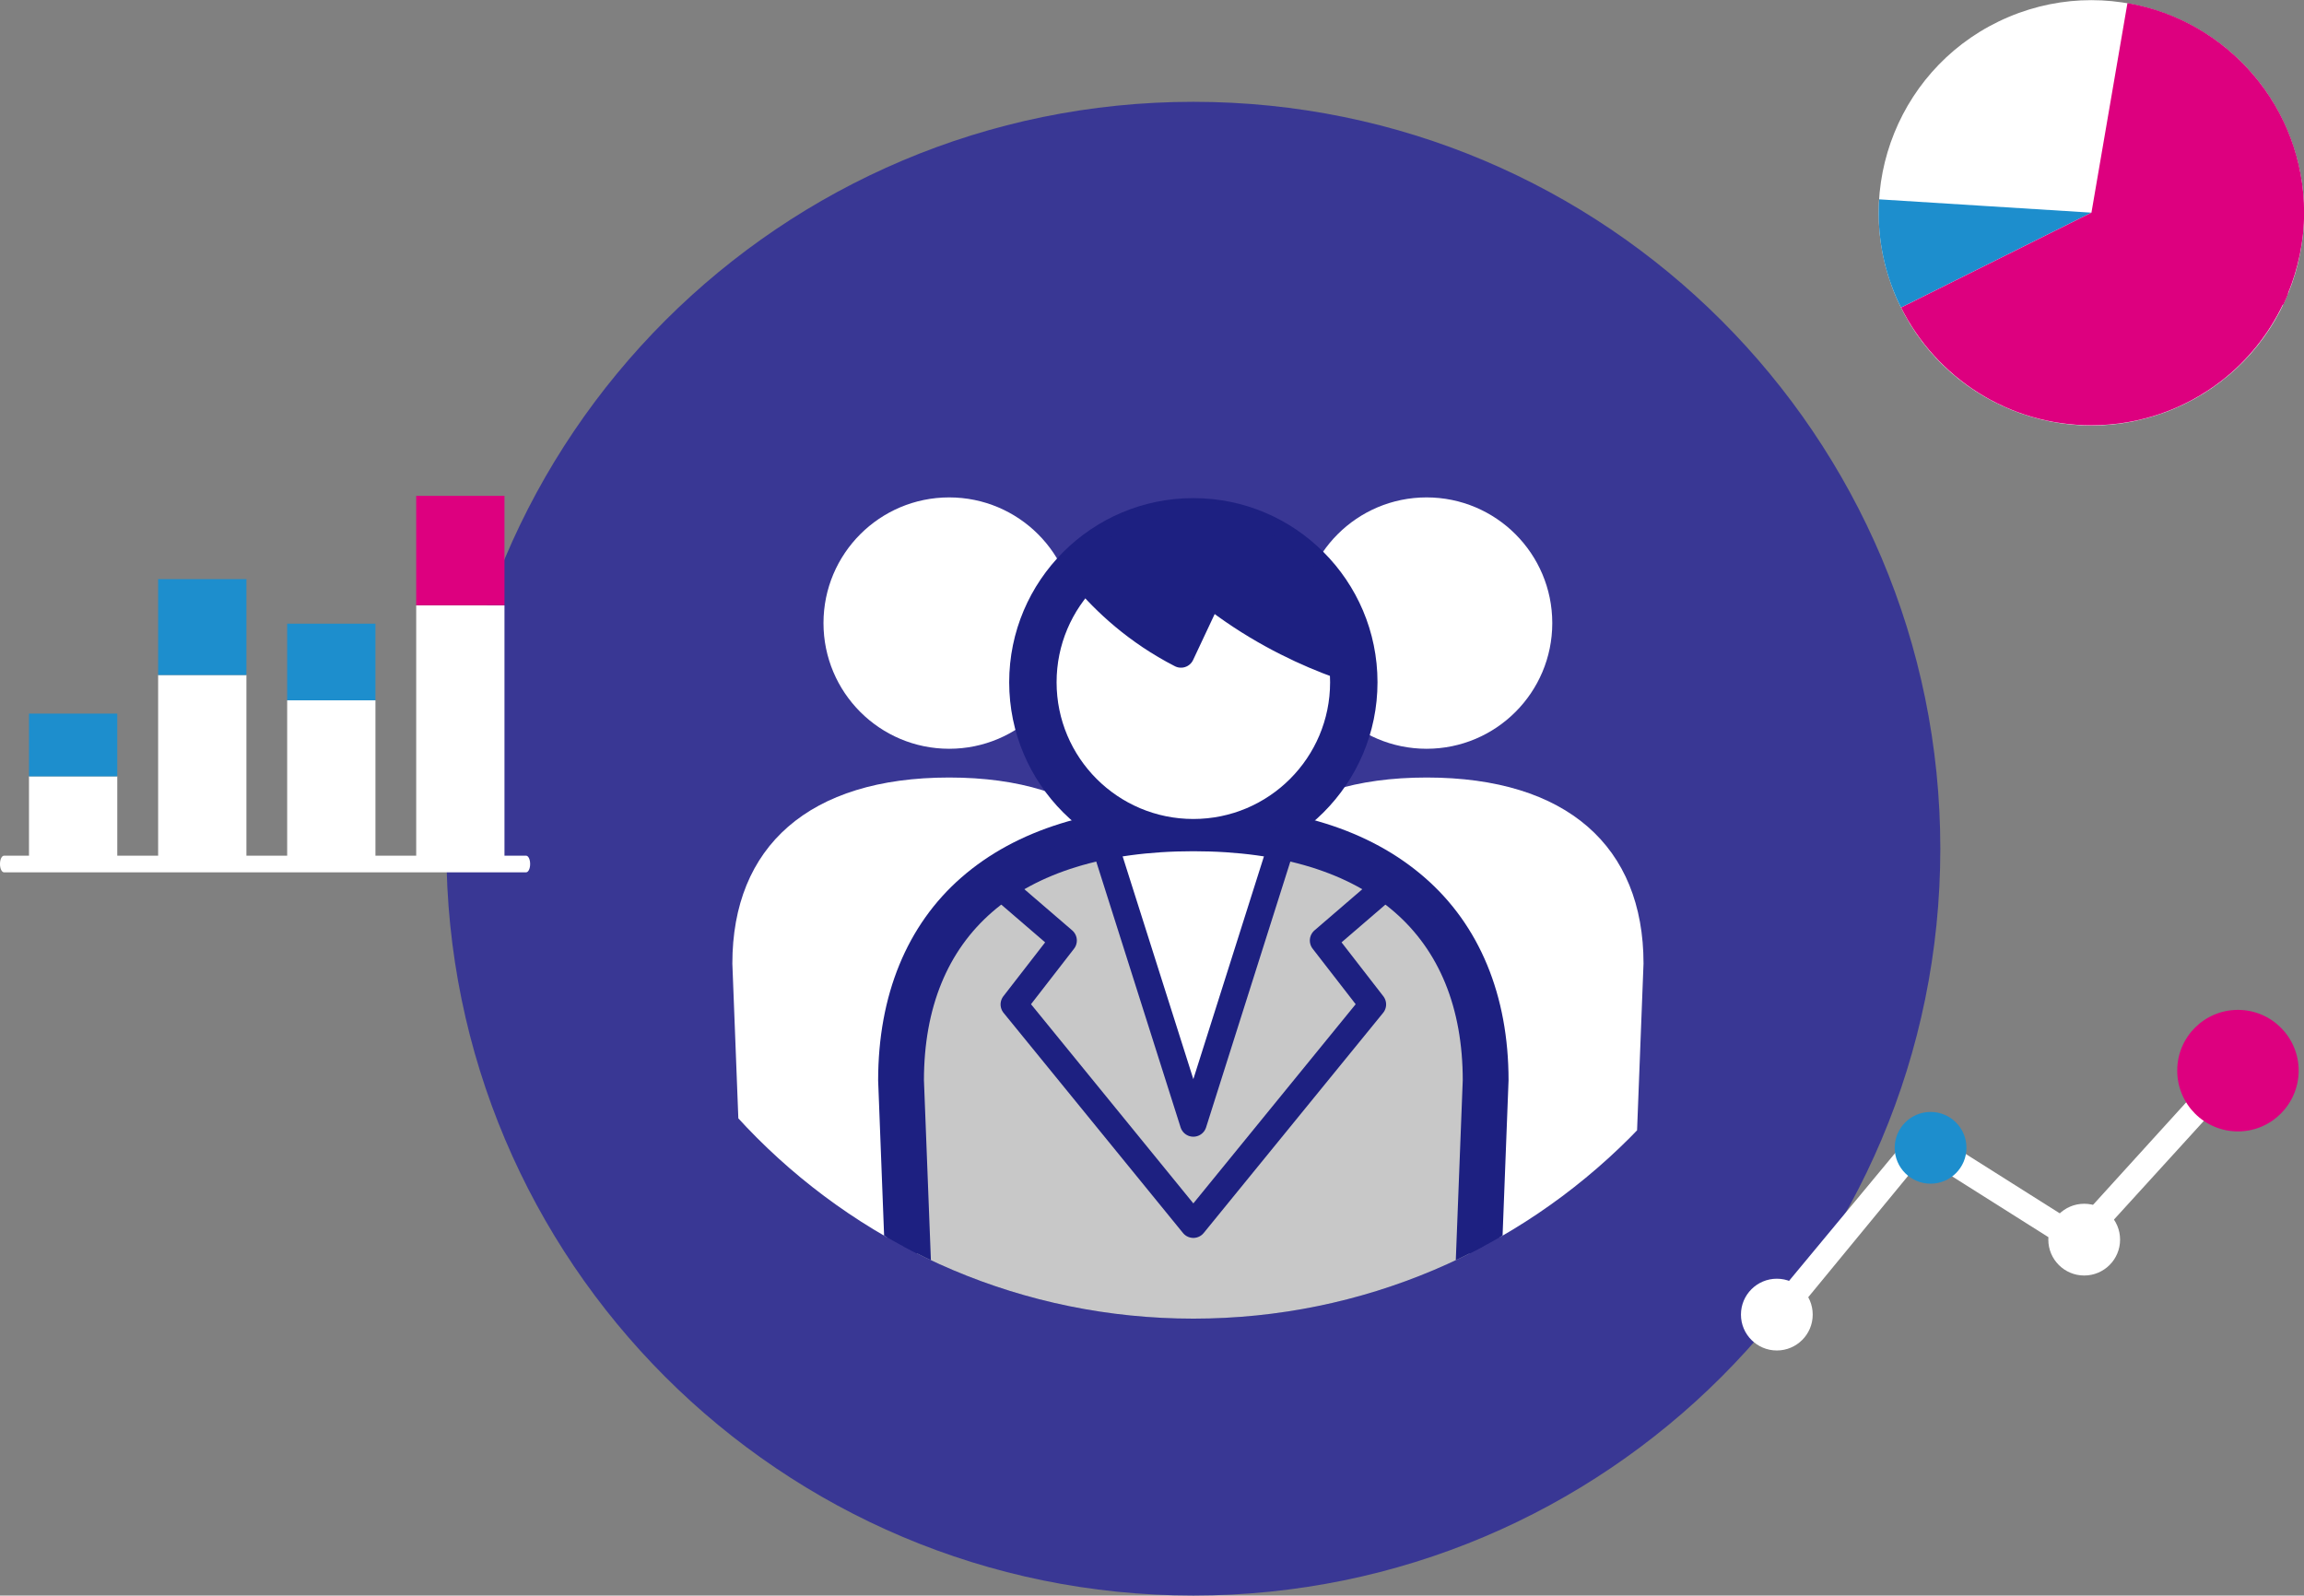
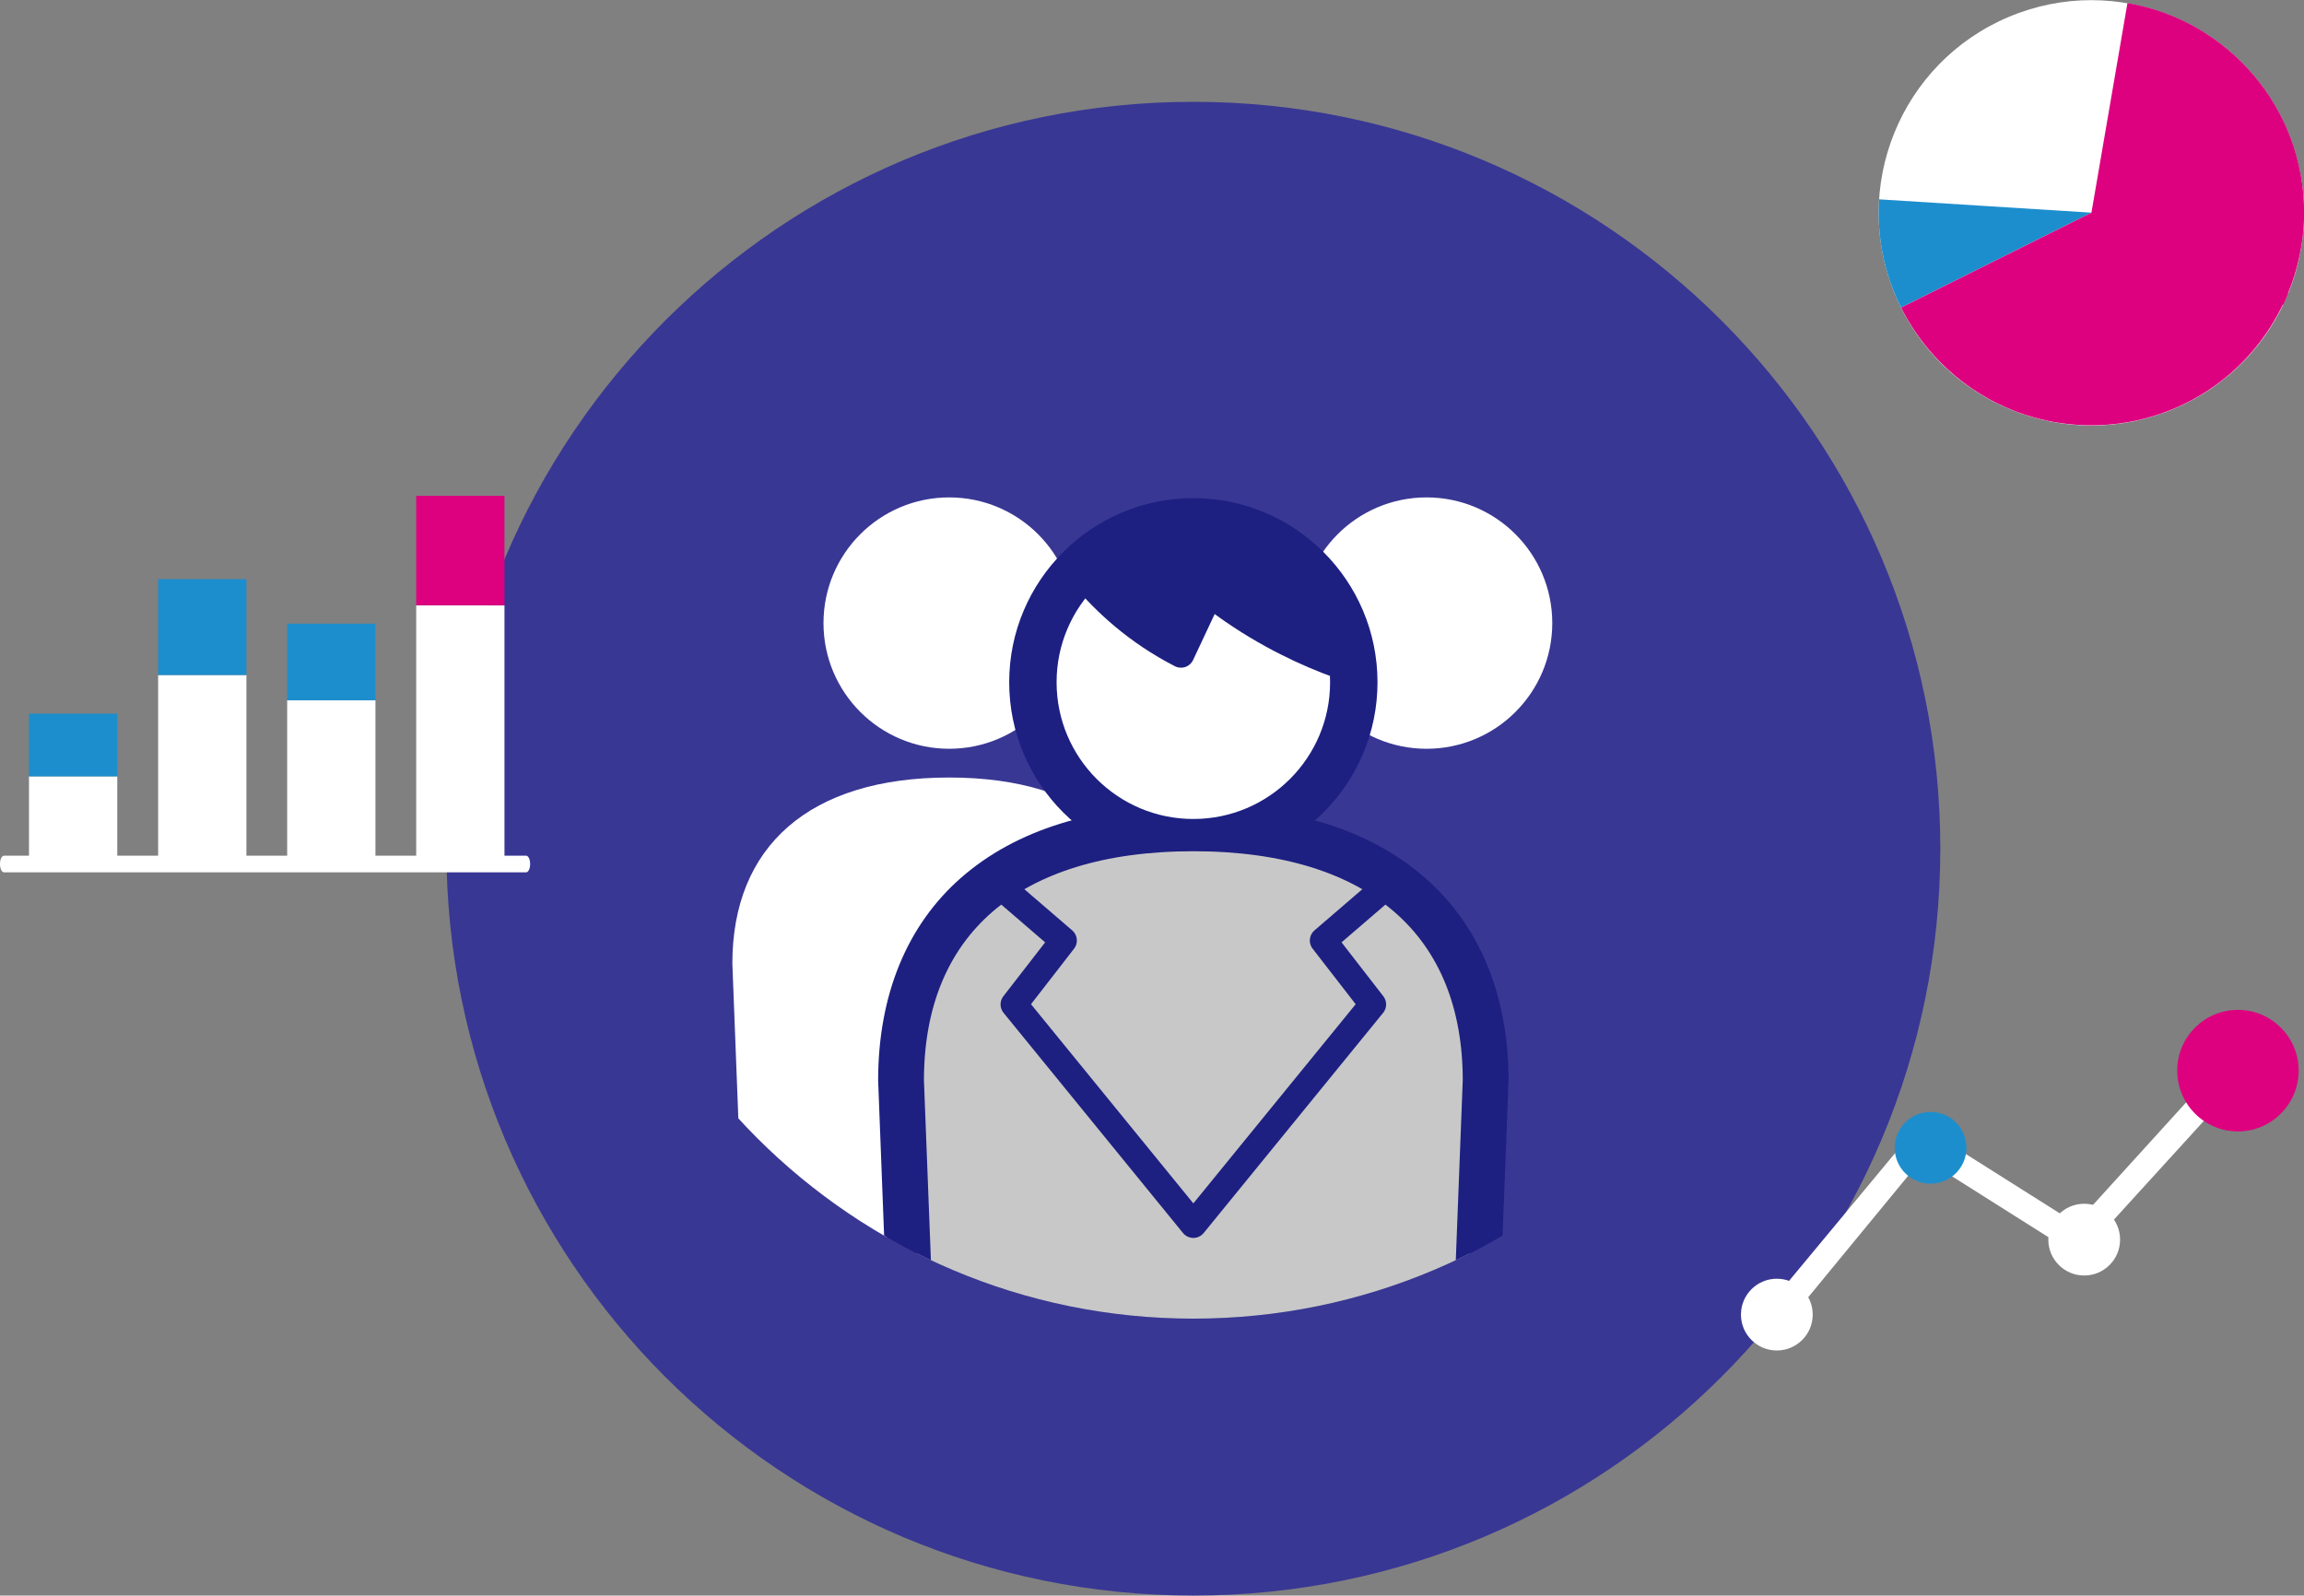
<svg xmlns="http://www.w3.org/2000/svg" id="_レイヤー_1" viewBox="0 0 193.92 134.31">
  <rect x="0" y="0" width="193.92" height="134.31" fill="#808080" stroke="none" />
  <defs>
    <clipPath id="clippath">
      <path d="M100.44 7.14c28.68 0 51.93 23.25 51.93 51.93S129.12 111 100.44 111 48.51 87.75 48.51 59.07 71.76 7.14 100.44 7.14z" clip-rule="evenodd" fill="none" />
    </clipPath>
    <clipPath id="clippath-1">
      <circle cx="100.44" cy="57.43" r="12.77" fill="none" />
    </clipPath>
    <clipPath id="clippath-2">
      <path class="cls-10" d="M123.08 120.96l1.16-30.01c0-12.84-8.41-20.42-23.8-20.42s-23.8 7.58-23.8 20.42l1.16 30.01h45.29z" />
    </clipPath>
    <style>.cls-7{fill:#fff}.cls-9{fill:#dd007f}.cls-10{fill:#c8c8c8}.cls-11{fill:#1d8ecd}.cls-12{fill:#1d2081}</style>
  </defs>
  <path d="M100.44 8.57c34.72 0 62.87 28.15 62.87 62.87s-28.15 62.87-62.87 62.87-62.87-28.15-62.87-62.87S65.72 8.57 100.44 8.57z" fill="#393794" fill-rule="evenodd" />
  <path class="cls-7" d="M44.28 73.43H.34c-.19 0-.34-.31-.34-.7s.15-.7.34-.7h43.94c.19 0 .34.31.34.7s-.15.7-.34.7z" />
  <path class="cls-7" d="M13.31 56.82h7.43v15.55h-7.43z" />
  <path class="cls-11" d="M13.31 48.75h7.43v8.07h-7.43z" />
  <path class="cls-7" d="M2.44 65.35h7.43v7.02H2.44z" />
  <path class="cls-11" d="M2.44 60.07h7.43v5.28H2.44z" />
  <path class="cls-7" d="M24.17 58.95h7.43v13.42h-7.43z" />
  <path class="cls-11" d="M24.17 52.5h7.43v6.45h-7.43z" />
  <path class="cls-7" d="M35.03 50.96h7.43v21.41h-7.43z" />
  <path class="cls-9" d="M35.03 41.74h7.43v9.21h-7.43z" />
  <circle class="cls-7" cx="176.02" cy="17.9" r="17.9" transform="rotate(-22.93 176.065 17.896)" />
  <path class="cls-11" d="M158.16 16.78c-.02.37-.04.74-.04 1.12 0 2.87.68 5.58 1.88 7.99l16.02-7.99-17.86-1.12z" />
  <path class="cls-9" d="M192.57 24.7c.86-2.1 1.36-4.39 1.36-6.8 0-8.85-6.43-16.2-14.87-17.64l-3.03 17.64.65.28-.65-.28-16.02 7.99c2.94 5.87 9 9.91 16.02 9.91 4.12 0 7.91-1.4 10.94-3.74 2.19-1.7 3.96-3.9 5.17-6.42l.04.02.21-.48s0-.01.01-.02.04-.09.04-.09.02-.05.03-.07l.12-.29h-.01z" />
  <path class="cls-7" d="M188.16 89.87c-.2-.19-.47-.3-.75-.3s-.57.12-.78.33l-11.9 13.1-12.35-7.8c-.19-.14-.41-.22-.65-.22-.29 0-.56.11-.76.32l-13.23 15.94c-.2.2-.32.47-.31.76 0 .29.11.56.32.76.2.2.47.31.76.31s.56-.11.76-.32l12.57-15.28 12.37 7.81c.19.14.41.22.65.22.29 0 .57-.12.78-.33l12.56-13.79c.2-.21.3-.48.3-.77 0-.29-.12-.55-.33-.75z" />
  <circle class="cls-11" cx="162.49" cy="96.62" r="3.02" />
  <circle class="cls-7" cx="149.55" cy="110.66" r="3.02" />
  <circle class="cls-7" cx="175.42" cy="104.35" r="3.02" />
  <path class="cls-9" d="M188.36 95.24c-2.82 0-5.11-2.29-5.11-5.12s2.29-5.11 5.11-5.11 5.11 2.29 5.11 5.11-2.29 5.12-5.11 5.12z" />
  <g clip-path="url(#clippath)">
    <circle class="cls-7" cx="79.89" cy="52.45" r="10.58" />
    <path class="cls-7" d="M97.25 104.12l.89-23.01c0-9.85-6.45-15.66-18.25-15.66s-18.25 5.81-18.25 15.66l.89 23.01h34.73z" />
    <circle class="cls-7" cx="120.07" cy="52.45" r="10.58" />
-     <path class="cls-7" d="M137.44 104.12l.89-23.01c0-9.85-6.45-15.66-18.25-15.66s-18.25 5.81-18.25 15.66l.89 23.01h34.73z" />
    <path class="cls-12" d="M100.44 72.93c-8.55 0-15.5-6.95-15.5-15.5s6.95-15.5 15.5-15.5 15.5 6.95 15.5 15.5-6.95 15.5-15.5 15.5z" />
    <path class="cls-12" d="M75.17 123.69l-1.26-32.74c0-7.17 2.42-13.08 7-17.08 4.61-4.03 11.18-6.07 19.53-6.07s14.83 2.04 19.46 6.06c4.63 4.02 7.07 9.93 7.07 17.08l-1.26 32.74H75.17z" />
    <circle class="cls-7" cx="100.44" cy="57.43" r="12.77" />
    <circle cx="100.44" cy="57.43" r="12.77" stroke-width="2.52" stroke="#1d2081" stroke-miterlimit="10" fill="none" />
    <g clip-path="url(#clippath-1)">
      <path d="M88.84 45.08s3.09 6.17 10.56 10l2.41-5.13c7.04 5.59 14.43 7.09 14.43 7.09l.29-15.9-23.5-2.11-4.19 6.04z" stroke-linecap="round" stroke-linejoin="round" stroke-width="2.25" stroke="#1d2081" fill="#1d2081" />
    </g>
    <path class="cls-10" d="M123.08 120.96l1.16-30.01c0-12.84-8.41-20.42-23.8-20.42s-23.8 7.58-23.8 20.42l1.16 30.01h45.29z" />
    <g clip-path="url(#clippath-2)" stroke-linecap="round" stroke-linejoin="round" stroke-width="2.25" stroke="#1d2081">
-       <path fill="#fff" d="M93.03 71.21l7.41 23.35 7.4-23.35-7.4-12.85-7.41 12.85z" />
+       <path fill="#fff" d="M93.03 71.21z" />
      <path fill="none" d="M116.54 74.72l-5.17 4.45 4.17 5.38-15.1 18.53-15.1-18.53 4.17-5.38-5.17-4.45" />
    </g>
    <path d="M123.08 120.96l1.16-30.01c0-12.84-8.41-20.42-23.8-20.42s-23.8 7.58-23.8 20.42l1.16 30.01h45.29z" stroke-width="2.25" stroke="#1d2081" stroke-miterlimit="10" fill="none" />
  </g>
</svg>